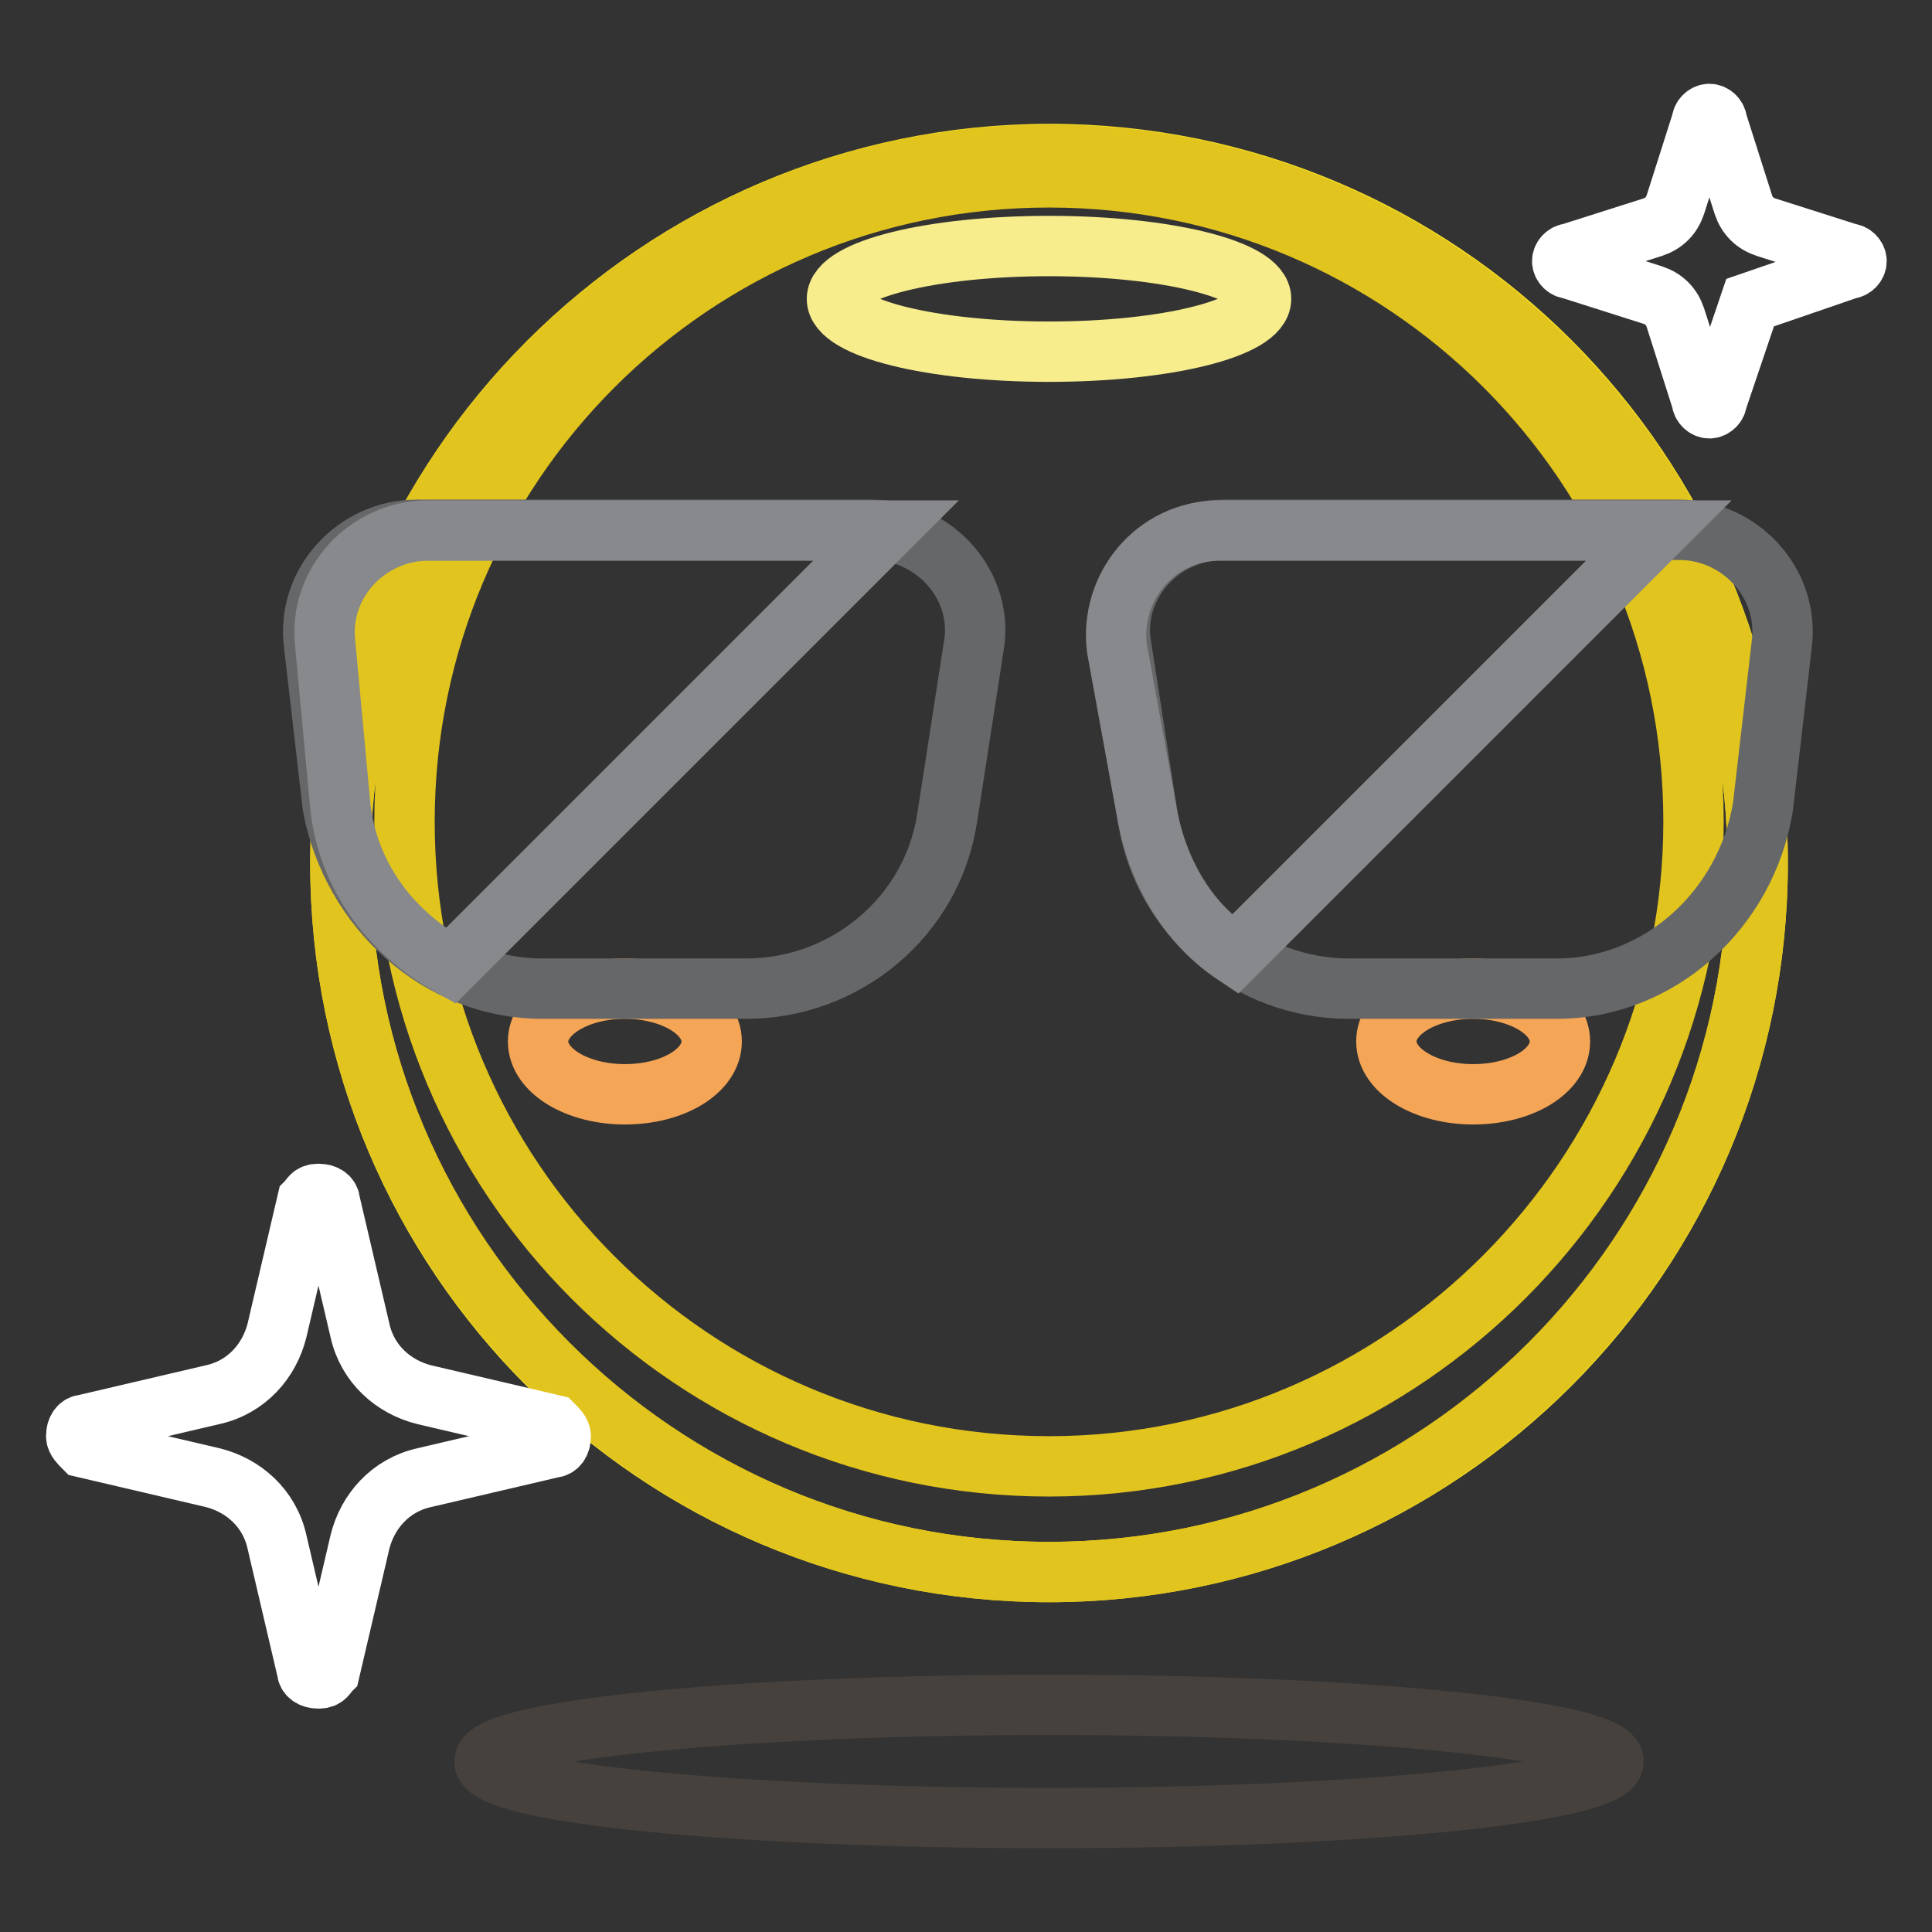
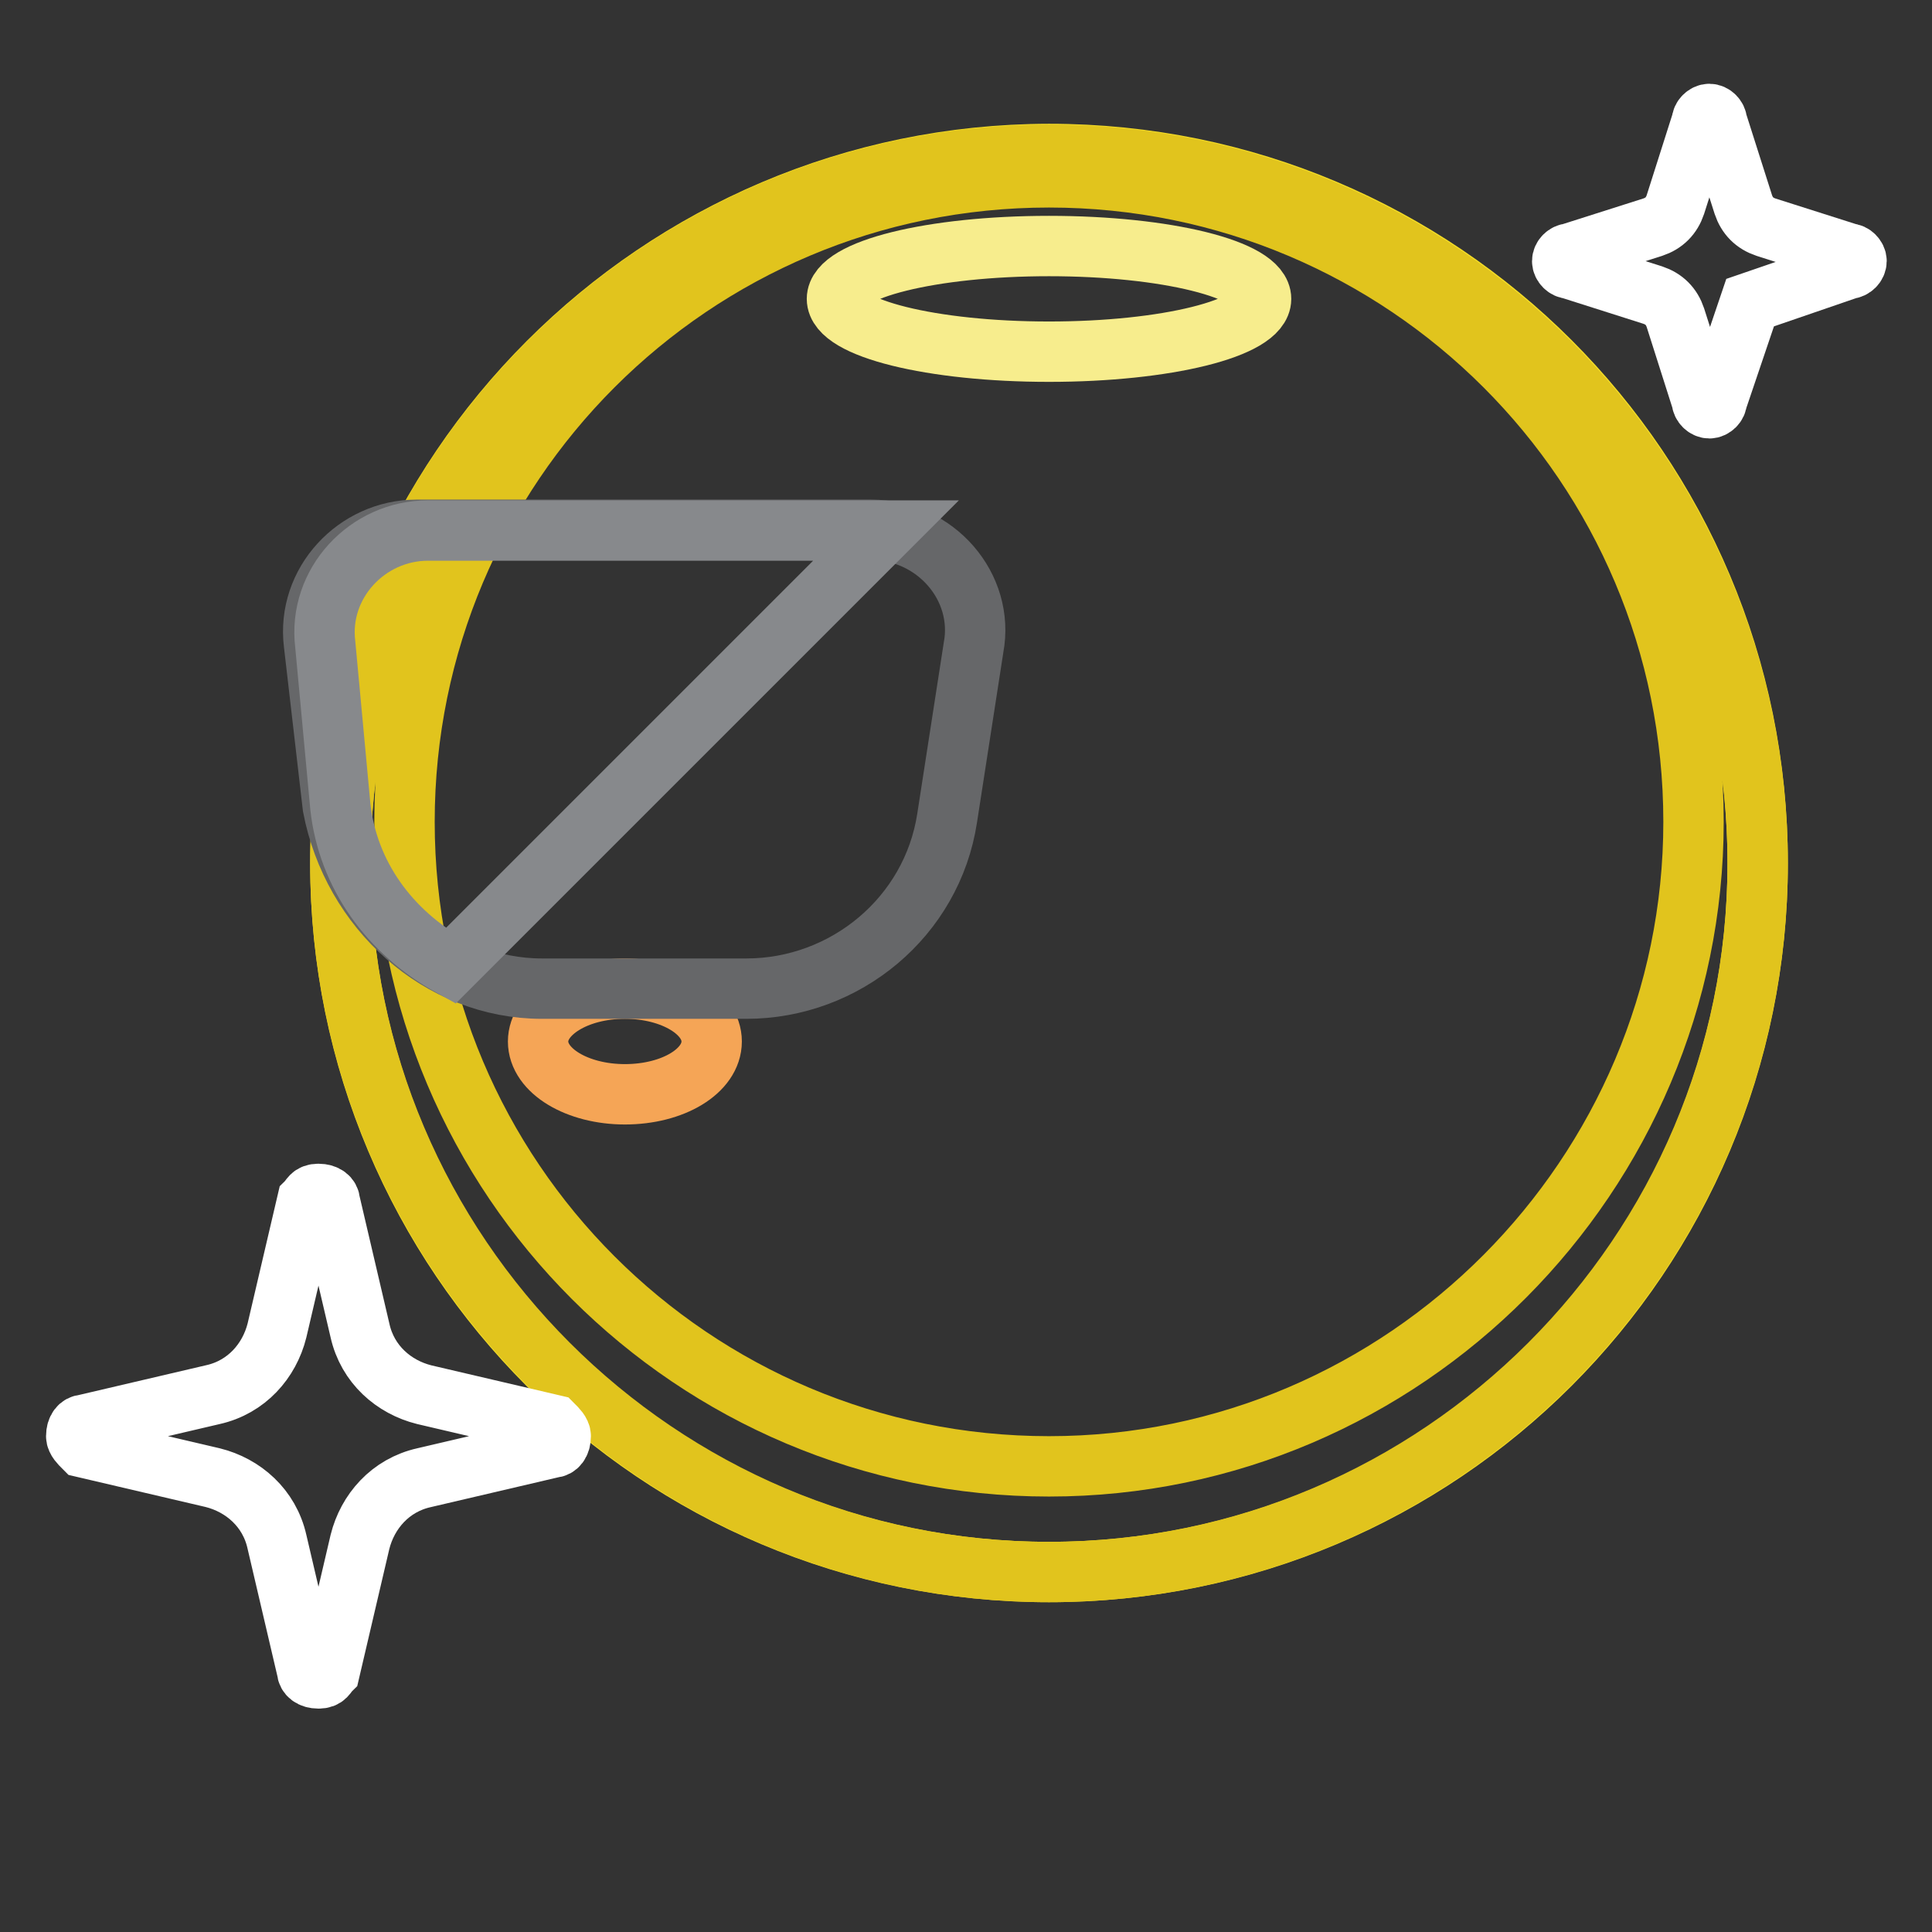
<svg xmlns="http://www.w3.org/2000/svg" version="1.1" x="0px" y="0px" viewBox="0 0 256 256" enable-background="new 0 0 256 256" xml:space="preserve">
  <rect x="0" y="0" width="256" height="256" fill="#333333" stroke="none" />
  <g>
    <path stroke-width="8" fill-opacity="0" stroke="#f4dd26" d="M45.1,114.4c0,51.9,42,93.9,93.9,93.9c51.9,0,93.9-42,93.9-93.9c0,0,0,0,0-0.1c0-51.9-42-93.9-93.9-93.9 C87.2,20.5,45.1,62.6,45.1,114.4L45.1,114.4z" />
    <path stroke-width="8" fill-opacity="0" stroke="#e1c41d" d="M139,20.5c-51.7,0-93.9,42.2-93.9,93.9s42.2,93.9,93.9,93.9c51.7,0,93.9-42.2,93.9-93.9 S190.8,20.5,139,20.5z M139,194.3c-47.2,0-85.4-38.2-85.4-85.4c0-47.2,38.2-85.4,85.4-85.4c47.2,0,85.4,38.2,85.4,85.4 C224.4,155.6,186.2,194.3,139,194.3L139,194.3z" />
    <path stroke-width="8" fill-opacity="0" stroke="#f7ed8d" d="M110.9,39.6c0,3.9,12.6,7,28.1,7c15.5,0,28.1-3.1,28.1-7c0,0,0,0,0,0c0-3.9-12.6-7-28.1-7 C123.5,32.6,110.9,35.7,110.9,39.6z" />
    <path stroke-width="8" fill-opacity="0" stroke="#ffffff" d="M47.7,204.3c1-4,4-7.5,8.5-8.5l17.1-4c0.5,0,1-0.5,1-1.5c0-0.5-0.5-1-1-1.5l-17.1-4c-4-1-7.5-4-8.5-8.5 l-4-17.1c0-0.5-0.5-1-1.5-1c-1,0-1,0.5-1.5,1l-4,17.1c-1,4-4,7.5-8.5,8.5l-17.1,4c-0.5,0-1,0.5-1,1.5c0,0.5,0.5,1,1,1.5l17.1,4 c4,1,7.5,4,8.5,8.5l4,17.1c0,0.5,0.5,1,1.5,1c1,0,1-0.5,1.5-1L47.7,204.3z M231.9,40.1l13.1-4.5c0.5,0,1-0.5,1-1c0-0.5-0.5-1-1-1 l-11-3.5c-1.5-0.5-2.5-1.5-3-3l-3.5-11c0-0.5-0.5-1-1-1s-1,0.5-1,1l-3.5,11c-0.5,1.5-1.5,2.5-3,3l-11,3.5c-0.5,0-1,0.5-1,1 c0,0.5,0.5,1,1,1l11,3.5c1.5,0.5,2.5,1.5,3,3l3.5,11c0,0.5,0.5,1,1,1s1-0.5,1-1L231.9,40.1z" />
-     <path stroke-width="8" fill-opacity="0" stroke="#46413c" d="M64.2,233.4c0,4.2,33.5,7.5,74.8,7.5c41.3,0,74.8-3.4,74.8-7.5s-33.5-7.5-74.8-7.5 C97.7,225.9,64.2,229.3,64.2,233.4z" />
-     <path stroke-width="8" fill-opacity="0" stroke="#f5a556" d="M183.7,138c0,3.9,5.2,7,11.5,7c6.4,0,11.5-3.1,11.5-7c0-3.9-5.2-7-11.5-7S183.7,134.1,183.7,138 C183.7,138,183.7,138,183.7,138L183.7,138z" />
    <path stroke-width="8" fill-opacity="0" stroke="#f5a556" d="M71.3,138c0,3.9,5.2,7,11.5,7c6.4,0,11.5-3.1,11.5-7c0-3.9-5.2-7-11.5-7C76.4,131,71.3,134.2,71.3,138z" />
-     <path stroke-width="8" fill-opacity="0" stroke="#666769" d="M206.3,131h-27.6c-13.1,0-24.6-9.5-26.6-22.6l-3.5-22.6c-1.5-8,5-15.6,13.6-15.6h60.3c8,0,14.6,7,13.6,15.1 l-2.5,21.6C231.4,120.5,219.9,131,206.3,131L206.3,131z" />
-     <path stroke-width="8" fill-opacity="0" stroke="#87898c" d="M152.1,108.4c1.5,7.5,5.5,14.1,11.5,18.1l56.2-56.2h-58.2c-8.5,0-14.6,7.5-13.6,15.6L152.1,108.4 L152.1,108.4z" />
    <path stroke-width="8" fill-opacity="0" stroke="#666769" d="M71.8,131h27.1c13.1,0,24.6-9.5,26.6-22.6l3.5-22.6c1.5-8-5-15.6-13.6-15.6H55.2c-8,0-14.6,7-13.6,15.1 l2.5,21.6C46.7,120.5,58.2,131,71.8,131z" />
    <path stroke-width="8" fill-opacity="0" stroke="#87898c" d="M45.1,106.9c1,9,6.5,16.6,14.6,21.1l57.7-57.7H56.7c-8,0-14.6,7-13.6,15.1L45.1,106.9z" />
  </g>
</svg>